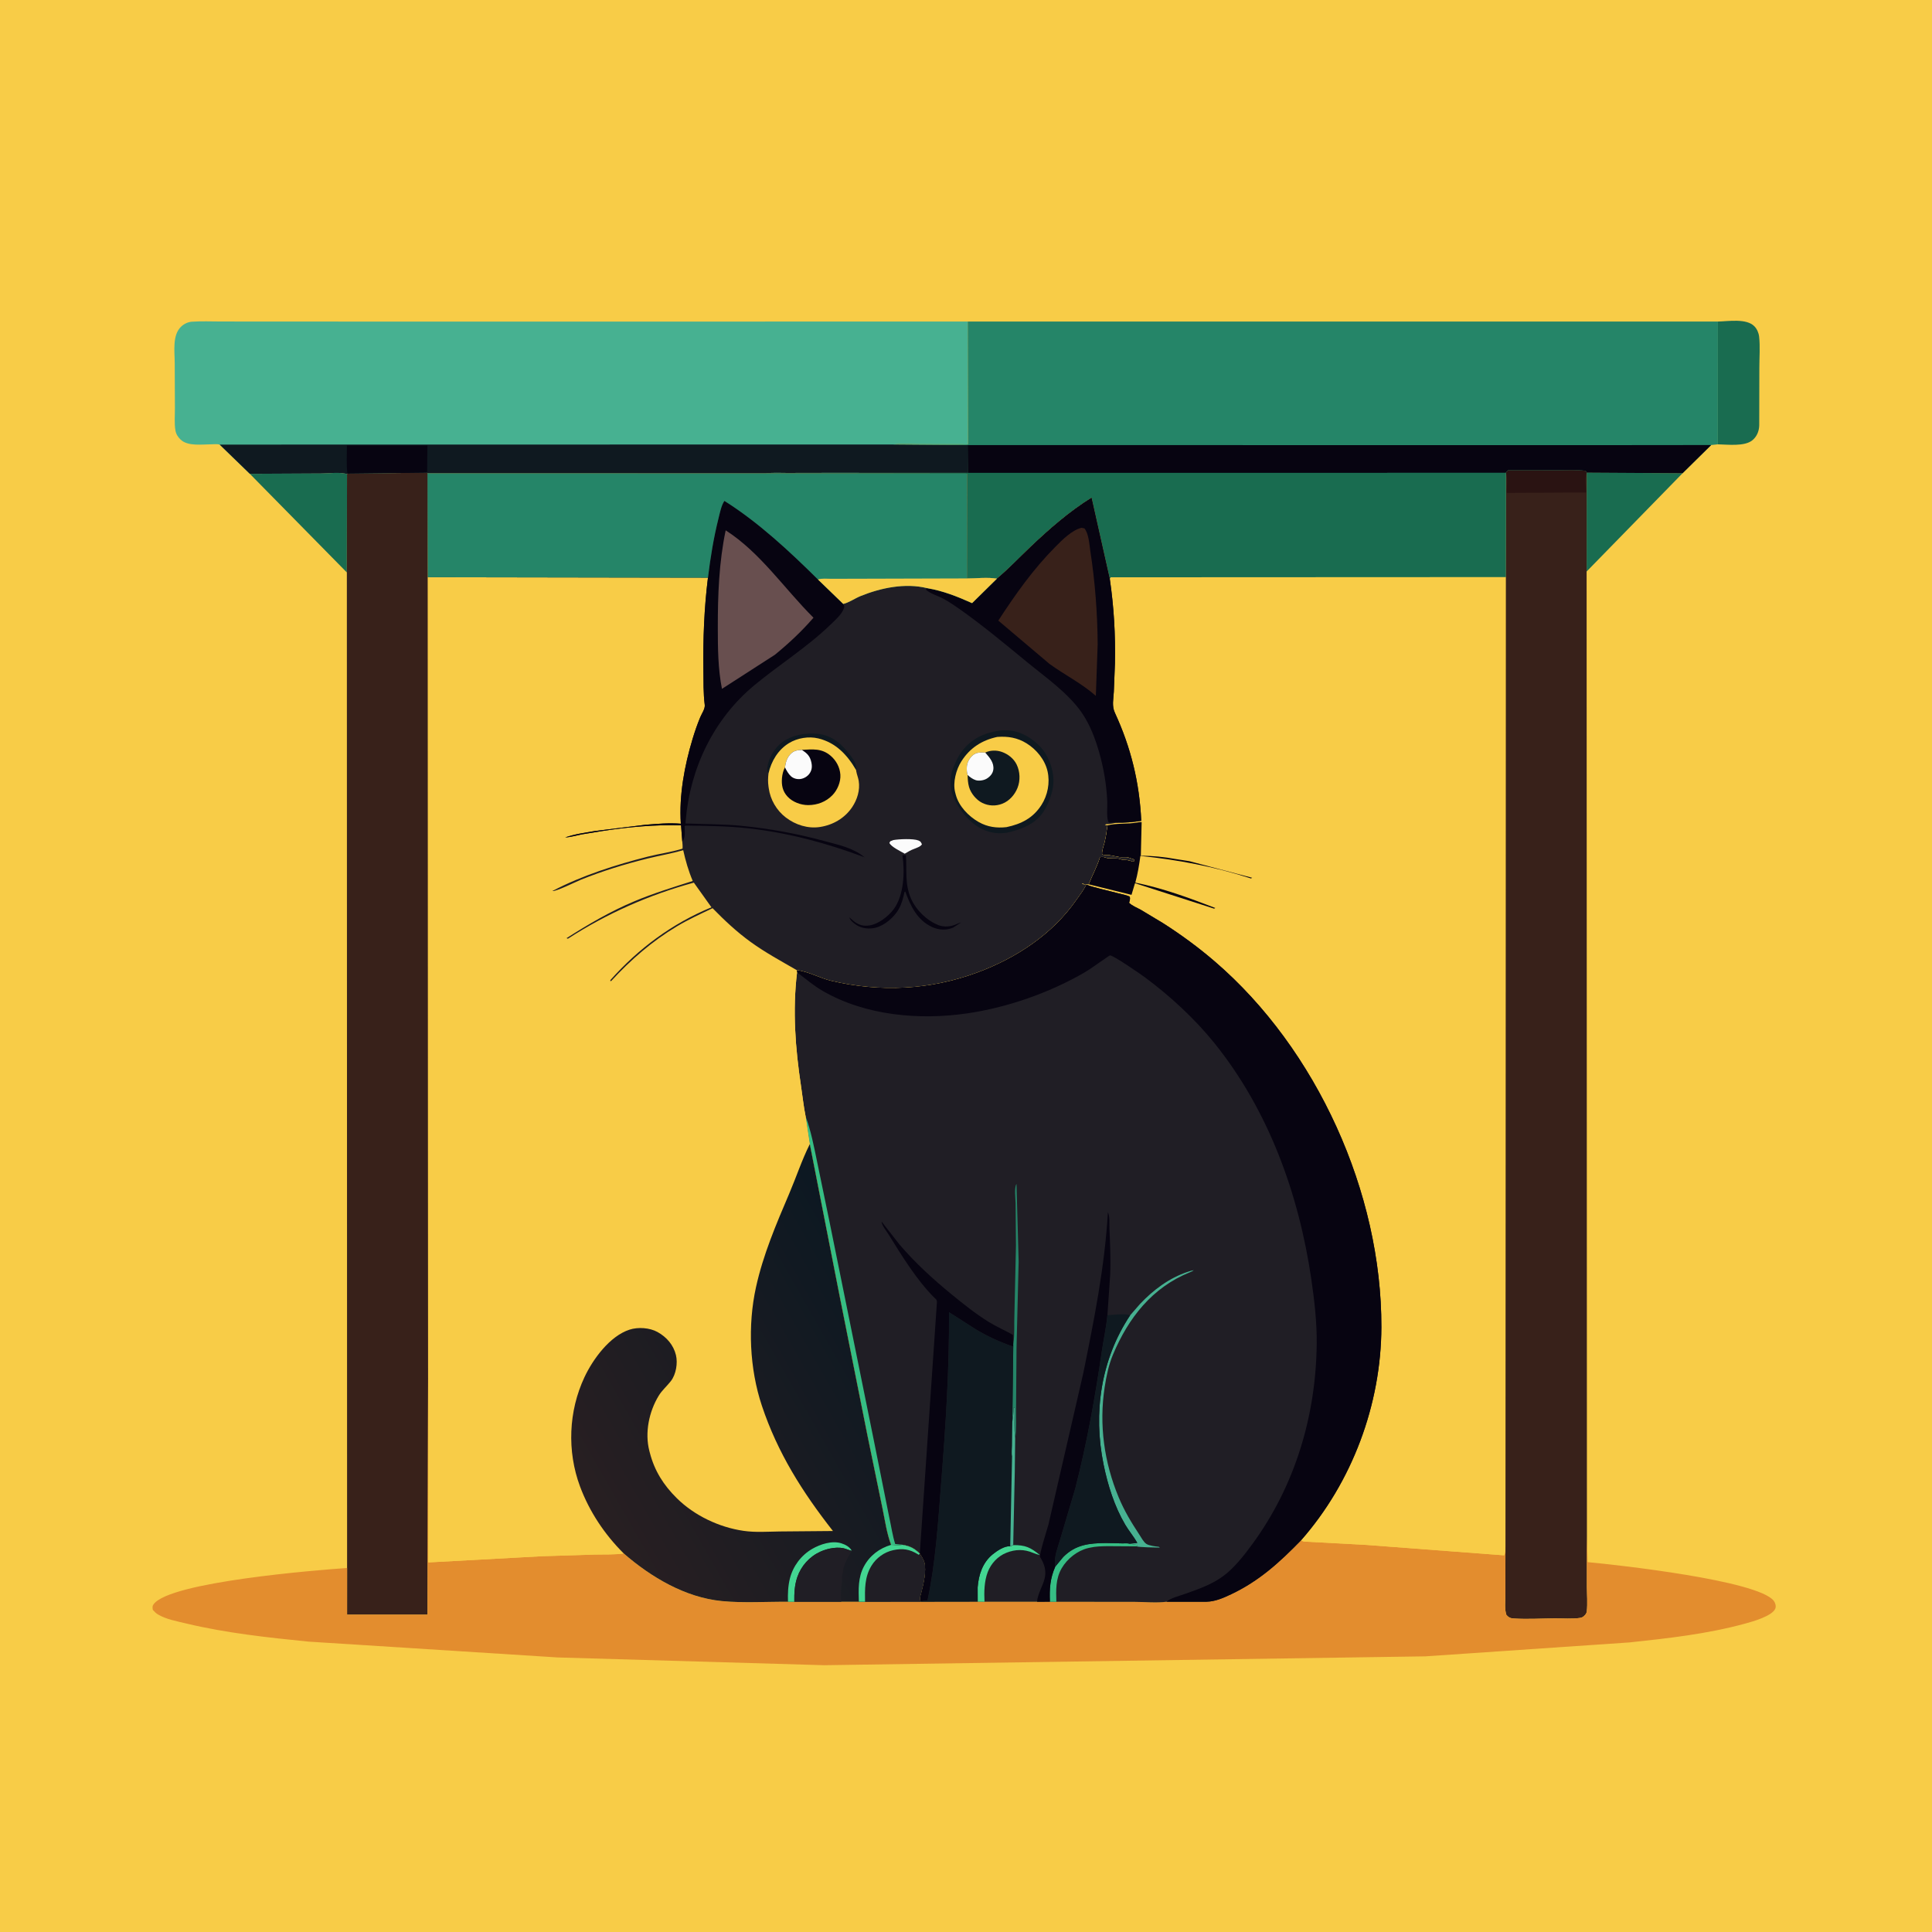
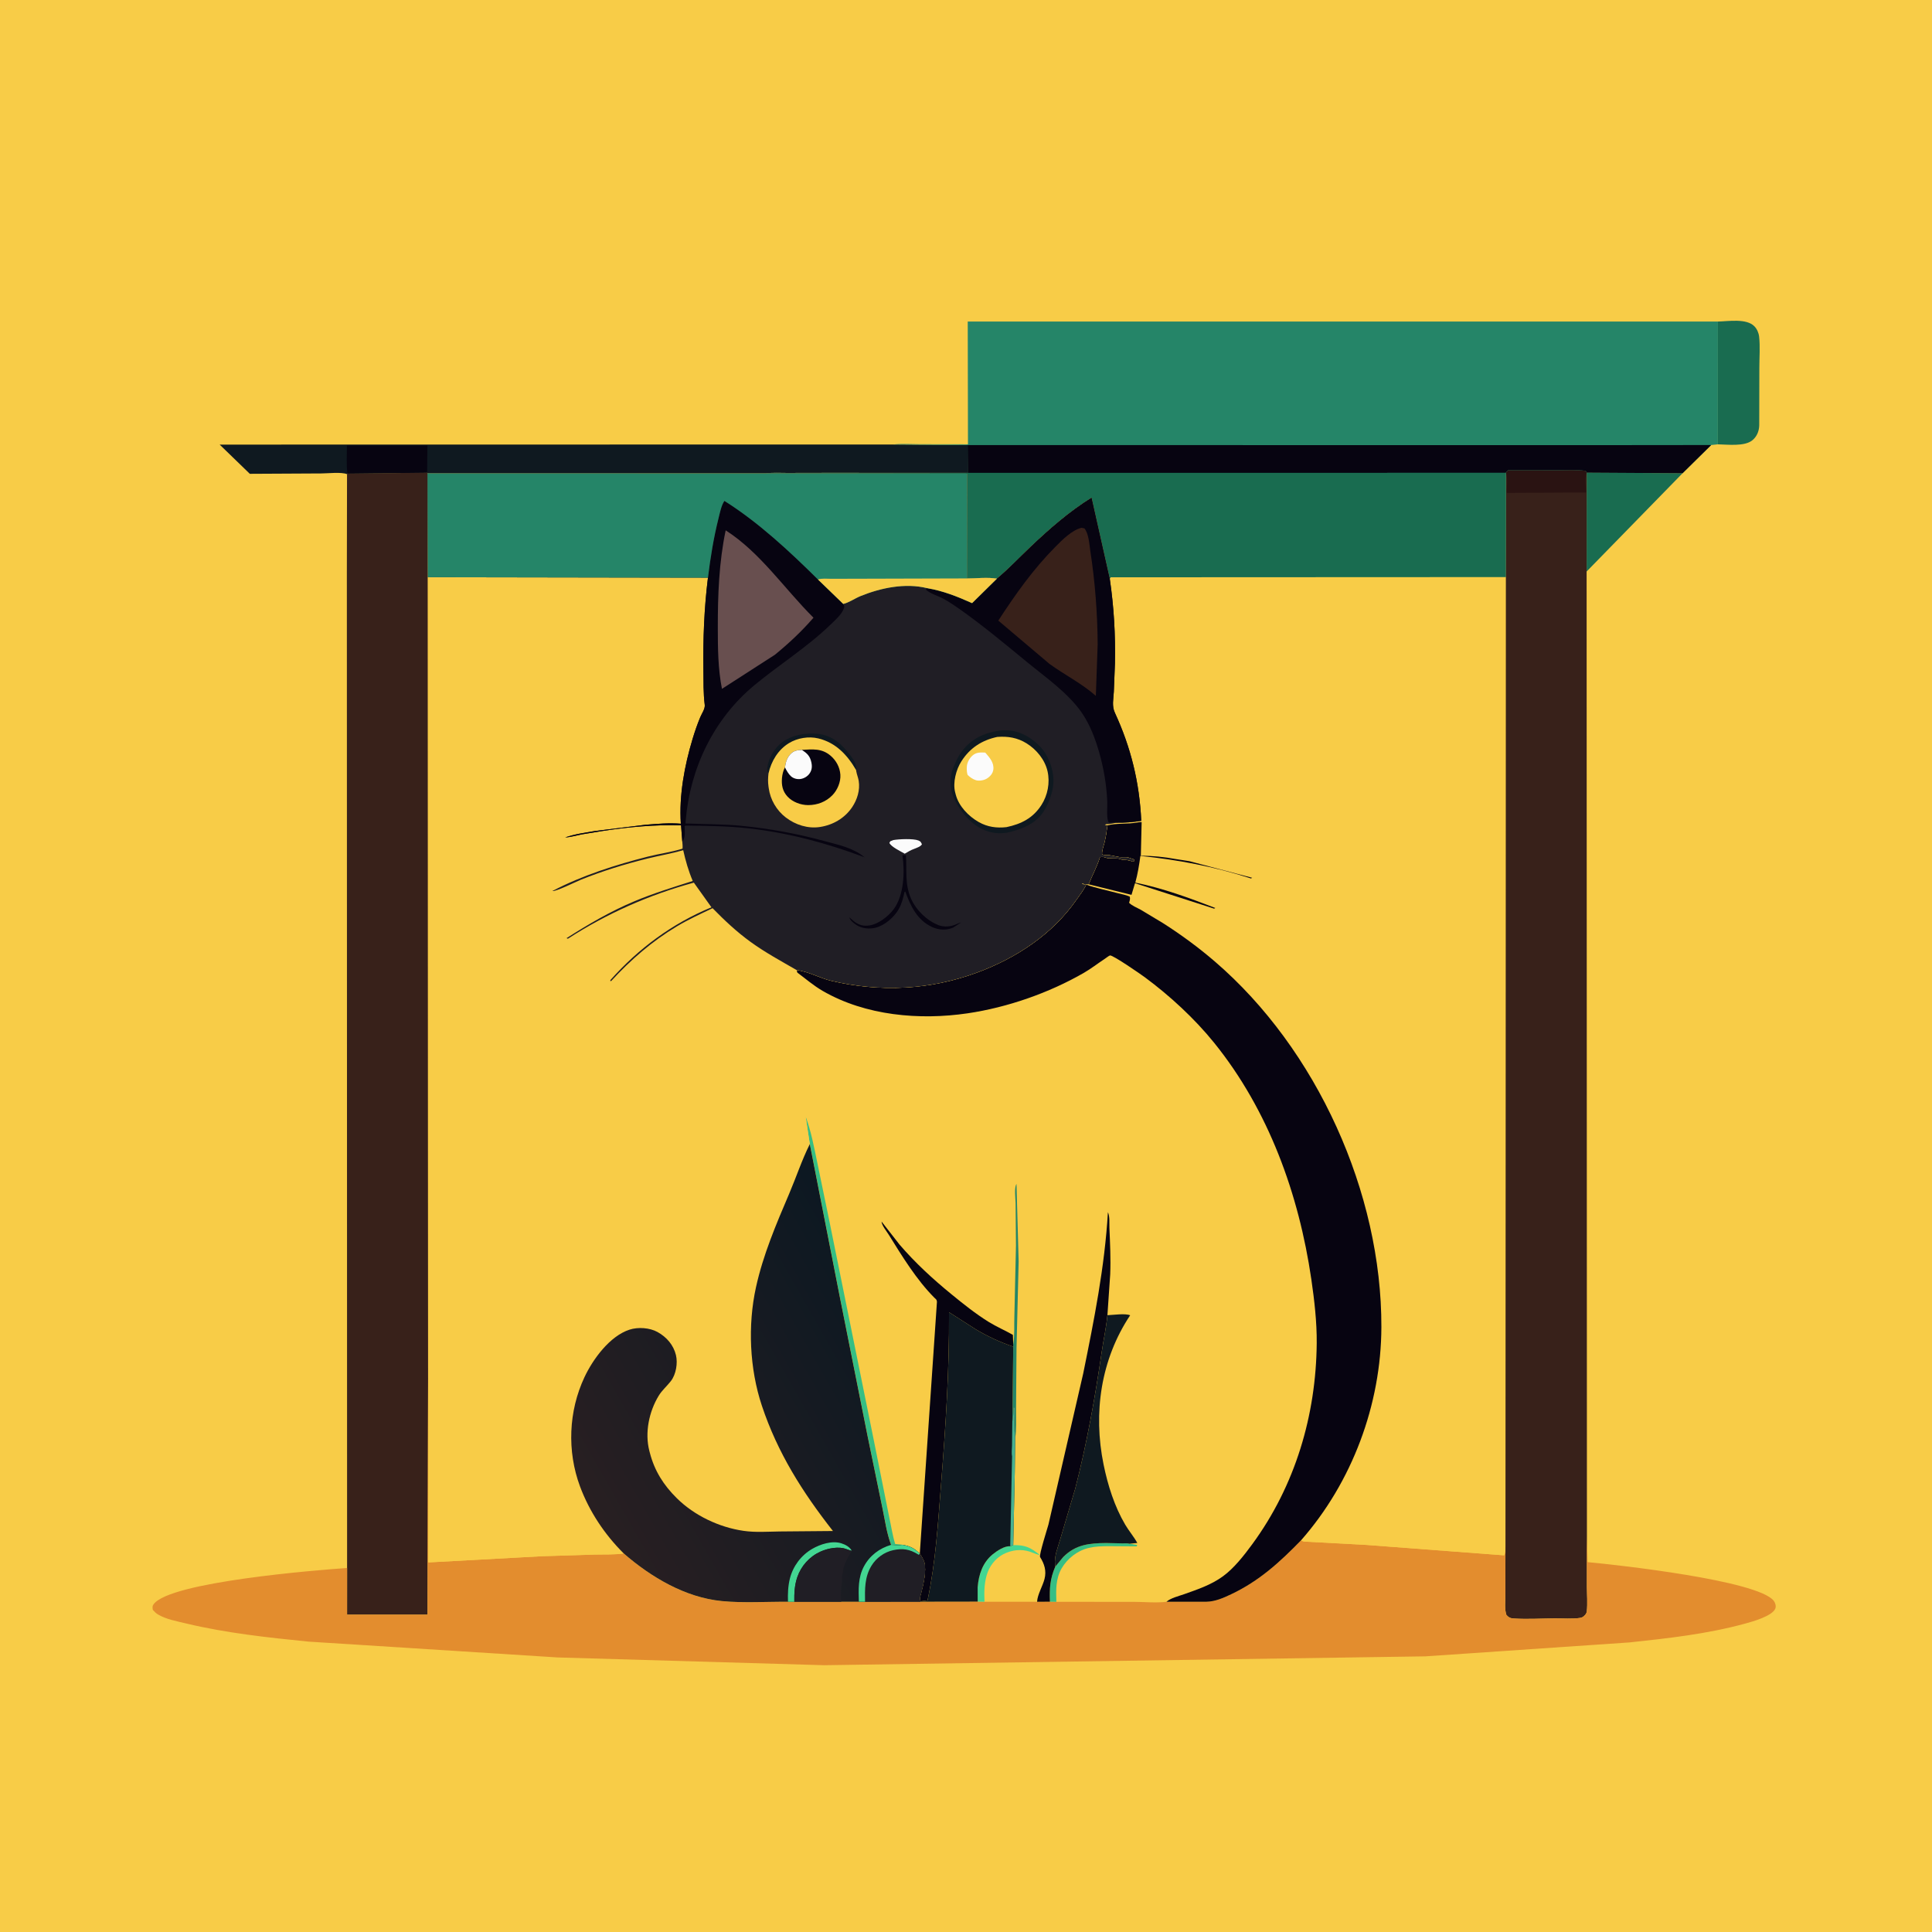
<svg xmlns="http://www.w3.org/2000/svg" version="1.1" style="display: block;" viewBox="0 0 2048 2048" width="1024" height="1024">
  <defs>
    <linearGradient id="Gradient1" gradientUnits="userSpaceOnUse" x1="965.269" y1="1409.73" x2="628.386" y2="1600.96">
      <stop class="stop0" offset="0" stop-opacity="1" stop-color="rgb(12,24,34)" />
      <stop class="stop1" offset="1" stop-opacity="1" stop-color="rgb(40,31,34)" />
    </linearGradient>
  </defs>
  <path transform="translate(0,0)" fill="rgb(248,204,71)" d="M -0 -0 L 2048 0 L 2048 2048 L -0 2048 L -0 -0 z" />
  <path transform="translate(0,0)" fill="rgb(25,108,80)" d="M 1681.91 501.014 L 1783.61 501.633 L 1681.88 605.827 L 1681.91 501.014 z" />
-   <path transform="translate(0,0)" fill="rgb(25,108,80)" d="M 264.824 502.265 L 340.456 501.87 C 347.483 501.869 361.732 500.131 367.862 502.631 L 367.686 606.842 L 264.824 502.265 z" />
  <path transform="translate(0,0)" fill="rgb(25,108,80)" d="M 1821.05 340.852 C 1832.05 340.619 1851.25 337.278 1859.65 345.815 C 1862.44 348.644 1864.26 352.74 1864.72 356.684 C 1865.94 367.286 1864.96 379.109 1864.98 389.822 L 1864.86 451 C 1864.66 457.14 1862.34 462.835 1857.5 466.771 C 1849.23 473.499 1831.22 471.204 1821.02 471.016 L 1821.05 340.852 z" />
  <path transform="translate(0,0)" fill="rgb(56,33,26)" d="M 368.256 502.009 L 452.767 501.067 L 453.178 501.774 L 453.558 611.866 L 453.809 1460.87 L 453.218 1711.66 L 367.907 1711.65 L 367.937 1662.13 L 367.686 606.842 L 367.862 502.631 L 368.256 502.009 z" />
  <path transform="translate(0,0)" fill="rgb(56,33,26)" d="M 1595.93 501.256 L 1598.5 498.51 L 1650.52 498.475 C 1660.48 498.465 1671.02 497.762 1680.89 499.094 L 1681.91 501.014 L 1681.88 605.827 L 1682.2 1628.48 L 1682.18 1682 C 1682.21 1690.39 1683 1699.68 1682.08 1708 C 1681.86 1709.98 1680.99 1711.25 1679.62 1712.6 C 1678.22 1713.97 1676.99 1714.75 1675 1715.05 C 1666.57 1716.35 1656.53 1715.49 1647.95 1715.57 C 1633.79 1715.69 1619.11 1716.56 1605 1715.71 C 1601.1 1715.48 1599.55 1714.79 1596.89 1712 C 1594.68 1705.92 1595.77 1697.15 1595.75 1690.69 L 1595.83 1639.72 L 1596.1 611.769 L 1596.3 501.645 L 1595.93 501.256 z" />
  <path transform="translate(0,0)" fill="rgb(42,19,18)" d="M 1595.93 501.256 L 1598.5 498.51 L 1650.52 498.475 C 1660.48 498.465 1671.02 497.762 1680.89 499.094 L 1681.91 501.014 L 1681.49 502.309 C 1679.93 507.573 1681.23 516.409 1681.37 522.056 L 1597.11 522.509 C 1597.14 517.465 1598.52 505.763 1596.3 501.645 L 1595.93 501.256 z" />
  <path transform="translate(0,0)" fill="rgb(227,141,46)" d="M 367.937 1662.13 L 367.907 1711.65 L 453.218 1711.66 L 453.809 1460.87 L 453.906 1461.93 L 454.072 1656.22 L 574.602 1649.66 L 629.737 1647.93 C 640 1647.65 651.038 1648.2 661.175 1646.71 C 690.065 1671.79 726.306 1693.43 765.264 1697.2 C 788.211 1699.42 812.212 1697.76 835.301 1697.94 L 842.007 1697.9 L 891.75 1697.94 L 910.418 1697.92 L 916.978 1697.93 L 975.679 1697.87 L 1036.4 1697.78 L 1043.61 1697.92 L 1099.36 1697.93 L 1112.95 1697.88 L 1119.78 1697.98 L 1202.41 1698.04 C 1213.28 1698.05 1225.82 1699.34 1236.51 1697.94 L 1279 1697.91 C 1288.25 1697.7 1296.78 1693.9 1305 1690.02 C 1334.68 1676.01 1356.53 1656.07 1379.16 1632.8 C 1380.47 1633.58 1381.58 1634.07 1383.13 1634.17 L 1448.44 1637.68 L 1594.5 1648.71 C 1595.83 1645.97 1595.66 1642.71 1595.83 1639.72 L 1595.75 1690.69 C 1595.77 1697.15 1594.68 1705.92 1596.89 1712 C 1599.55 1714.79 1601.1 1715.48 1605 1715.71 C 1619.11 1716.56 1633.79 1715.69 1647.95 1715.57 C 1656.53 1715.49 1666.57 1716.35 1675 1715.05 C 1676.99 1714.75 1678.22 1713.97 1679.62 1712.6 C 1680.99 1711.25 1681.86 1709.98 1682.08 1708 C 1683 1699.68 1682.21 1690.39 1682.18 1682 L 1682.2 1628.48 L 1683 1655.94 C 1714.87 1658.86 1862.4 1675.19 1880.08 1696.69 C 1881.73 1698.7 1882.92 1702.22 1882.01 1704.88 C 1879.17 1713.09 1857.14 1719.12 1849.5 1721.2 C 1809.31 1732.13 1768.71 1736.63 1727.43 1741.02 L 1510.97 1755.8 L 873.671 1765.19 L 591.156 1756.96 L 327 1740.18 C 283.606 1735.83 239.994 1731.15 197.5 1720.99 C 187.775 1718.67 176.047 1716.53 167.433 1711.39 C 165.289 1710.11 163.61 1708.34 161.957 1706.5 C 161.702 1703.83 161.23 1702.77 162.894 1700.5 C 180.283 1676.76 335.324 1664.39 367.937 1662.13 z" />
-   <path transform="translate(0,0)" fill="rgb(71,177,145)" d="M 232.861 471.297 C 230.36 470.521 227.017 470.966 224.392 470.969 C 214.489 470.977 199.25 473.375 191.503 466.052 C 188.694 463.396 186.68 460.261 185.992 456.412 C 184.661 448.961 185.471 440.062 185.42 432.438 L 185.218 384.909 C 185.199 372.829 182.413 355.163 192.084 346.159 C 195.224 343.236 199.208 341.322 203.5 341.02 C 213.637 340.305 224.112 340.803 234.287 340.808 L 291.252 340.839 L 466.571 340.918 L 1025.84 340.838 L 1026.09 470.966 L 974.873 470.883 C 965.69 470.872 955.803 470.142 946.714 471.185 L 1025.71 471.793 L 1025.83 501.319 L 878.029 501.255 L 834.209 501.34 C 826.865 501.387 818.907 500.797 811.683 501.839 L 453.178 501.774 L 452.767 501.067 L 368.256 502.009 L 367.862 502.631 C 361.732 500.131 347.483 501.869 340.456 501.87 L 264.824 502.265 L 232.861 471.297 z" />
  <path transform="translate(0,0)" fill="rgb(15,25,32)" d="M 232.861 471.297 L 946.714 471.185 L 1025.71 471.793 L 1025.83 501.319 L 878.029 501.255 L 834.209 501.34 C 826.865 501.387 818.907 500.797 811.683 501.839 L 453.178 501.774 L 452.767 501.067 L 368.256 502.009 L 367.862 502.631 C 361.732 500.131 347.483 501.869 340.456 501.87 L 264.824 502.265 L 232.861 471.297 z" />
  <path transform="translate(0,0)" fill="rgb(7,4,17)" d="M 368.256 502.009 C 367.051 492.421 367.79 481.961 367.717 472.266 L 453.089 472.215 L 452.767 501.067 L 368.256 502.009 z" />
  <path transform="translate(0,0)" fill="rgb(37,133,104)" d="M 1025.84 340.838 L 1821.05 340.852 L 1821.02 471.016 L 1813.93 471.747 L 1783.61 501.633 L 1681.91 501.014 L 1680.89 499.094 C 1671.02 497.762 1660.48 498.465 1650.52 498.475 L 1598.5 498.51 L 1595.93 501.256 L 1596.3 501.645 L 1596.1 611.769 L 1177.54 611.958 L 1176.44 613.722 L 1157.11 527.597 C 1133.46 542.293 1112.51 560.655 1092.38 579.767 C 1080.59 590.966 1069.34 602.94 1056.84 613.348 C 1047.14 611.834 1034.88 613.103 1024.96 613.144 L 1025.09 502.145 L 811.683 501.839 C 818.907 500.797 826.865 501.387 834.209 501.34 L 878.029 501.255 L 1025.83 501.319 L 1025.71 471.793 L 946.714 471.185 C 955.803 470.142 965.69 470.872 974.873 470.883 L 1026.09 470.966 L 1025.84 340.838 z" />
  <path transform="translate(0,0)" fill="rgb(7,4,17)" d="M 1025.71 471.793 L 1680.58 471.883 L 1813.93 471.747 L 1783.61 501.633 L 1681.91 501.014 L 1680.89 499.094 C 1671.02 497.762 1660.48 498.465 1650.52 498.475 L 1598.5 498.51 L 1595.93 501.256 L 1025.83 501.319 L 1025.71 471.793 z" />
  <path transform="translate(0,0)" fill="rgb(25,108,80)" d="M 1025.83 501.319 L 1595.93 501.256 L 1596.3 501.645 L 1596.1 611.769 L 1177.54 611.958 L 1176.44 613.722 L 1157.11 527.597 C 1133.46 542.293 1112.51 560.655 1092.38 579.767 C 1080.59 590.966 1069.34 602.94 1056.84 613.348 C 1047.14 611.834 1034.88 613.103 1024.96 613.144 L 1025.09 502.145 L 811.683 501.839 C 818.907 500.797 826.865 501.387 834.209 501.34 L 878.029 501.255 L 1025.83 501.319 z" />
  <path transform="translate(0,0)" fill="rgb(248,204,71)" d="M 1176.44 613.722 L 1177.54 611.958 L 1596.1 611.769 L 1595.83 1639.72 C 1595.66 1642.71 1595.83 1645.97 1594.5 1648.71 L 1448.44 1637.68 L 1383.13 1634.17 C 1381.58 1634.07 1380.47 1633.58 1379.16 1632.8 C 1433.33 1571.21 1464.1 1488.79 1464.32 1406.75 C 1464.7 1264.51 1395.97 1112.26 1287.8 1019.25 C 1270.53 1004.41 1252.25 990.946 1233.06 978.701 L 1209.47 964.509 C 1205.46 962.254 1200.14 960.28 1196.89 957 C 1197.62 954.462 1198.17 953.182 1197.64 950.5 C 1193.52 948.528 1189.25 948.004 1184.88 946.816 C 1173.86 943.816 1162.18 941.543 1151.43 937.74 C 1149.82 937.657 1148.52 937.482 1146.98 937 L 1147.5 936.423 C 1149.95 937.713 1151.25 937.448 1153.99 937.407 C 1157.96 927.602 1162.83 918.751 1166.06 908.5 C 1167.92 908.433 1169.77 908.169 1171.5 908.914 C 1176.08 910.885 1183.96 908.891 1188.52 910.936 C 1190.1 911.645 1189.13 911.405 1191.47 911.465 C 1193.55 911.519 1193.1 911.37 1194.85 911.7 L 1196.01 911.962 C 1197.39 912.249 1198.57 912.49 1199.91 912.987 L 1201 913.418 L 1202.49 912.5 L 1201.99 911.005 L 1197.5 909.51 C 1193.62 907.862 1190.45 909.159 1186.5 908.51 L 1176.5 906.629 C 1173.31 905.973 1171.25 907.222 1168.22 905.5 C 1168.04 901.229 1169.77 897.285 1170.78 893.185 C 1172.27 887.134 1173.14 881.075 1173.9 874.897 L 1171.22 874.524 L 1172.5 873.657 C 1175.89 873.631 1178.79 873.221 1182.08 872.378 L 1183.14 872.099 C 1191.61 872.32 1201.43 871.528 1209.79 870.115 C 1207.9 829.478 1198.87 792.422 1181.8 755.5 C 1178.45 748.245 1180.3 741.081 1180.7 733.333 L 1181.9 702.977 C 1182.49 672.764 1180.8 643.604 1176.44 613.722 z" />
  <path transform="translate(0,0)" fill="rgb(7,4,17)" d="M 1173.9 874.897 C 1183.93 872.36 1195.05 873.809 1205.27 871.882 C 1206.9 871.574 1208.52 871.511 1210.18 871.423 L 1209.34 907.084 C 1221.5 907.165 1234.12 908.357 1246.09 910.596 L 1260.79 912.891 L 1327.34 930.5 C 1325.55 931.382 1326.47 931.313 1324.58 930.708 C 1286.24 918.485 1248.82 911.418 1208.87 907.292 C 1207.55 916.951 1206.05 926.199 1203.48 935.618 C 1232.89 941.58 1260.39 951.748 1288.26 962.5 L 1287 963.189 L 1203.15 936.224 L 1199.44 948.577 L 1153.99 937.407 C 1157.96 927.602 1162.83 918.751 1166.06 908.5 C 1167.92 908.433 1169.77 908.169 1171.5 908.914 C 1176.08 910.885 1183.96 908.891 1188.52 910.936 C 1190.1 911.645 1189.13 911.405 1191.47 911.465 C 1193.55 911.519 1193.1 911.37 1194.85 911.7 L 1196.01 911.962 C 1197.39 912.249 1198.57 912.49 1199.91 912.987 L 1201 913.418 L 1202.49 912.5 L 1201.99 911.005 L 1197.5 909.51 C 1193.62 907.862 1190.45 909.159 1186.5 908.51 L 1176.5 906.629 C 1173.31 905.973 1171.25 907.222 1168.22 905.5 C 1168.04 901.229 1169.77 897.285 1170.78 893.185 C 1172.27 887.134 1173.14 881.075 1173.9 874.897 z" />
-   <path transform="translate(0,0)" fill="rgb(32,30,37)" d="M 1151.43 937.74 C 1162.18 941.543 1173.86 943.816 1184.88 946.816 C 1189.25 948.004 1193.52 948.528 1197.64 950.5 C 1198.17 953.182 1197.62 954.462 1196.89 957 C 1200.14 960.28 1205.46 962.254 1209.47 964.509 L 1233.06 978.701 C 1252.25 990.946 1270.53 1004.41 1287.8 1019.25 C 1395.97 1112.26 1464.7 1264.51 1464.32 1406.75 C 1464.1 1488.79 1433.33 1571.21 1379.16 1632.8 C 1356.53 1656.07 1334.68 1676.01 1305 1690.02 C 1296.78 1693.9 1288.25 1697.7 1279 1697.91 L 1236.51 1697.94 C 1225.82 1699.34 1213.28 1698.05 1202.41 1698.04 L 1119.78 1697.98 L 1112.95 1697.88 L 1099.36 1697.93 L 1043.61 1697.92 L 1036.4 1697.78 L 975.679 1697.87 L 975.837 1697.41 C 974.343 1694.75 975.635 1691.69 976.363 1688.91 C 978.676 1680.08 982.315 1664.95 979.846 1656.26 C 978.938 1653.05 976.7 1649.78 975.023 1646.91 C 969.071 1641.2 964.787 1638.95 956.644 1637.6 C 952.651 1638.31 948.641 1637.75 944.608 1637.61 C 939.945 1625.42 938.042 1611.22 935.362 1598.45 L 919.635 1522.2 L 890.1 1374.22 L 858.43 1212.8 L 854.016 1183.61 C 851.865 1173.1 850.742 1162.12 849.136 1151.48 C 843.08 1111.36 840.01 1071.2 844.907 1030.76 L 844.53 1028.35 C 856.944 1029.75 869.151 1036.88 881.401 1039.75 C 933.23 1051.91 985.673 1049.42 1035.67 1030.97 C 1076.93 1015.74 1115.45 990.514 1140.8 954.158 C 1144.51 948.835 1148.72 943.639 1151.43 937.74 z" />
  <path transform="translate(0,0)" fill="rgb(67,214,146)" d="M 1070.88 1639.13 L 1074.06 1637.88 C 1086.94 1637.73 1092.55 1640.4 1102.41 1648.48 C 1099.79 1647.85 1097.54 1647.15 1095.05 1646.09 C 1085.63 1642.09 1076.39 1642.21 1066.88 1645.98 C 1057.7 1649.62 1050.55 1657.32 1047.03 1666.5 C 1043.31 1676.21 1043.12 1687.64 1043.61 1697.92 L 1036.4 1697.78 L 1036.36 1682.61 C 1037.39 1669.24 1041.6 1656.36 1052.33 1647.62 C 1056.7 1644.06 1064.93 1638.49 1070.88 1639.13 z" />
  <path transform="translate(0,0)" fill="rgb(54,190,132)" d="M 1118.6 1660.75 L 1127.06 1650.5 C 1140.31 1637.21 1154.61 1635.86 1172.42 1635.65 L 1189.83 1636.05 C 1192.02 1636.1 1195.36 1635.72 1197.4 1636.4 L 1205.49 1637.7 L 1205.01 1639.19 L 1174.01 1638.99 C 1167.49 1639.11 1161.37 1639.2 1155 1640.69 L 1153.57 1641.01 C 1141.98 1643.76 1131.31 1652.3 1125.38 1662.5 C 1118.98 1673.51 1119.42 1685.66 1119.78 1697.98 L 1112.95 1697.88 C 1112.43 1683.94 1113.03 1673.62 1118.6 1660.75 z" />
  <path transform="translate(0,0)" fill="rgb(37,133,104)" d="M 1074.04 1425.03 L 1074.21 1424.06 C 1075.68 1414.68 1074.9 1404.82 1075.27 1395.33 L 1076.96 1320.41 L 1076.57 1275.31 C 1076.43 1270.19 1074.94 1259.06 1077.53 1255.02 L 1079.81 1337.34 L 1077.56 1428.61 L 1077.05 1495.19 C 1076.92 1504.69 1077.63 1515.16 1076.15 1524.52 C 1074.76 1514.38 1075.62 1502.8 1075.54 1492.5 L 1074.5 1492.31 C 1074.42 1497.41 1073.95 1502.05 1073.1 1507.06 L 1074.09 1427.55 L 1074.04 1425.03 z" />
-   <path transform="translate(0,0)" fill="rgb(71,177,145)" d="M 1198.02 1394.25 L 1208.37 1382.37 C 1222.52 1367.37 1239.29 1354.78 1259 1348.2 C 1261.17 1347.48 1263.2 1346.8 1265.49 1346.5 C 1264.03 1347.57 1263.02 1347.98 1261.38 1348.64 C 1221.3 1364.8 1196.15 1397.03 1179.83 1435.88 C 1175.21 1446.89 1172.79 1458.75 1170.99 1470.5 C 1164.9 1510.28 1170.43 1550.23 1185.86 1587.27 C 1191.67 1601.24 1199.21 1613.87 1207.56 1626.46 C 1209.61 1629.54 1212.22 1634.76 1215.39 1636.72 C 1218.16 1638.43 1225.05 1639.36 1228.35 1639.65 L 1229.5 1640.54 C 1225.92 1640.52 1206.06 1640.16 1205.01 1639.19 L 1205.49 1637.7 L 1197.4 1636.4 L 1205.6 1635.63 C 1201.9 1628.85 1196.72 1622.91 1192.78 1616.23 C 1181.39 1596.95 1174.31 1574.33 1169.84 1552.47 C 1158.66 1497.74 1166.88 1441.05 1198.02 1394.25 z" />
  <path transform="translate(0,0)" fill="rgb(54,190,132)" d="M 854.016 1183.61 C 859.783 1199.15 862.818 1215.37 866.176 1231.56 L 879.209 1294.62 L 926.005 1525.42 L 942.718 1608.8 C 944.762 1618.08 946.114 1627.64 948.94 1636.7 L 956.58 1637.44 L 956.644 1637.6 C 952.651 1638.31 948.641 1637.75 944.608 1637.61 C 939.945 1625.42 938.042 1611.22 935.362 1598.45 L 919.635 1522.2 L 890.1 1374.22 L 858.43 1212.8 L 854.016 1183.61 z" />
  <path transform="translate(0,0)" fill="rgb(7,4,17)" d="M 1099.36 1697.93 C 1099.69 1690.39 1105.3 1681.34 1107.23 1673.8 C 1109.45 1665.13 1107.15 1657.87 1102.54 1650.56 C 1101.24 1648.49 1110.29 1620.12 1111.38 1616.17 L 1148.25 1455.99 C 1159.79 1399.11 1171.05 1343.1 1174.44 1285 C 1176.57 1289.71 1175.8 1296.38 1176.02 1301.5 C 1176.71 1317.95 1177.53 1334.39 1176.86 1350.87 L 1173.91 1394.15 C 1172.63 1407.4 1169.75 1420.24 1167.83 1433.39 C 1160.7 1482.15 1152.06 1530.3 1139.78 1578.06 L 1123.79 1632.01 C 1121.26 1640.79 1117.42 1649.53 1118.41 1658.82 L 1118.6 1660.75 C 1113.03 1673.62 1112.43 1683.94 1112.95 1697.88 L 1099.36 1697.93 z" />
  <path transform="translate(0,0)" fill="rgb(15,25,32)" d="M 1173.91 1394.15 C 1180.29 1393.95 1192.53 1392.01 1198.02 1394.25 C 1166.88 1441.05 1158.66 1497.74 1169.84 1552.47 C 1174.31 1574.33 1181.39 1596.95 1192.78 1616.23 C 1196.72 1622.91 1201.9 1628.85 1205.6 1635.63 L 1197.4 1636.4 C 1195.36 1635.72 1192.02 1636.1 1189.83 1636.05 L 1172.42 1635.65 C 1154.61 1635.86 1140.31 1637.21 1127.06 1650.5 L 1118.6 1660.75 L 1118.41 1658.82 C 1117.42 1649.53 1121.26 1640.79 1123.79 1632.01 L 1139.78 1578.06 C 1152.06 1530.3 1160.7 1482.15 1167.83 1433.39 C 1169.75 1420.24 1172.63 1407.4 1173.91 1394.15 z" />
  <path transform="translate(0,0)" fill="rgb(7,4,17)" d="M 975.023 1646.91 L 993.203 1379.97 C 993.061 1377.49 992.043 1377.2 990.466 1375.63 C 971.602 1356.75 956.149 1331.44 942.092 1308.81 C 939.954 1305.37 934.5 1298.66 934.5 1294.9 L 953.503 1319.26 C 970.202 1338.71 988.644 1355.66 1008.44 1371.85 C 1021.11 1382.22 1034.15 1392.67 1048.09 1401.31 C 1056.44 1406.49 1065.27 1410.18 1073.7 1415 L 1074.04 1425.03 L 1074.09 1427.55 C 1060.29 1422.79 1047.08 1416.75 1034.54 1409.26 L 1005.99 1391 C 1006.4 1452.08 1002.39 1512.41 997.577 1573.24 C 994.287 1614.81 991.917 1655.63 983.231 1696.5 L 975.837 1697.41 C 974.343 1694.75 975.635 1691.69 976.363 1688.91 C 978.676 1680.08 982.315 1664.95 979.846 1656.26 C 978.938 1653.05 976.7 1649.78 975.023 1646.91 z" />
  <path transform="translate(0,0)" fill="rgb(15,25,32)" d="M 975.837 1697.41 L 983.231 1696.5 C 991.917 1655.63 994.287 1614.81 997.577 1573.24 C 1002.39 1512.41 1006.4 1452.08 1005.99 1391 L 1034.54 1409.26 C 1047.08 1416.75 1060.29 1422.79 1074.09 1427.55 L 1073.1 1507.06 C 1073.95 1502.05 1074.42 1497.41 1074.5 1492.31 L 1075.54 1492.5 C 1075.62 1502.8 1074.76 1514.38 1076.15 1524.52 L 1075.72 1560.3 L 1074.06 1637.88 L 1070.88 1639.13 C 1064.93 1638.49 1056.7 1644.06 1052.33 1647.62 C 1041.6 1656.36 1037.39 1669.24 1036.36 1682.61 L 1036.4 1697.78 L 975.679 1697.87 L 975.837 1697.41 z" />
  <path transform="translate(0,0)" fill="rgb(71,177,145)" d="M 1073.1 1507.06 C 1073.95 1502.05 1074.42 1497.41 1074.5 1492.31 L 1075.54 1492.5 C 1075.62 1502.8 1074.76 1514.38 1076.15 1524.52 L 1075.72 1560.3 L 1074.06 1637.88 L 1070.88 1639.13 L 1072.83 1543.57 C 1072.09 1540.56 1072.74 1535.83 1072.78 1532.62 L 1073.1 1507.06 z" />
  <path transform="translate(0,0)" fill="rgb(7,4,17)" d="M 1151.43 937.74 C 1162.18 941.543 1173.86 943.816 1184.88 946.816 C 1189.25 948.004 1193.52 948.528 1197.64 950.5 C 1198.17 953.182 1197.62 954.462 1196.89 957 C 1200.14 960.28 1205.46 962.254 1209.47 964.509 L 1233.06 978.701 C 1252.25 990.946 1270.53 1004.41 1287.8 1019.25 C 1395.97 1112.26 1464.7 1264.51 1464.32 1406.75 C 1464.1 1488.79 1433.33 1571.21 1379.16 1632.8 C 1356.53 1656.07 1334.68 1676.01 1305 1690.02 C 1296.78 1693.9 1288.25 1697.7 1279 1697.91 L 1236.51 1697.94 C 1241.05 1693.91 1249.54 1691.93 1255.32 1689.88 C 1269.61 1684.81 1283.83 1680.05 1296.25 1671.04 C 1308.18 1662.4 1318.84 1648.65 1327.5 1636.85 C 1372.9 1574.93 1395.12 1500.34 1395.78 1423.79 C 1395.98 1401.51 1393.27 1378.01 1390.05 1356 C 1376.85 1265.87 1344.8 1176.88 1287.03 1105.38 C 1266.26 1079.67 1240.1 1055.55 1213.5 1035.88 C 1209.23 1032.72 1179.78 1012.36 1176.68 1012.8 C 1175.73 1012.93 1172.15 1015.72 1171.15 1016.37 C 1163.65 1021.3 1156.66 1026.81 1148.86 1031.31 C 1111.96 1052.56 1067.91 1067.93 1025.73 1074.15 C 974.747 1081.67 917.517 1076.66 872.185 1050.46 C 862.235 1044.72 854.054 1037.52 844.907 1030.76 L 844.53 1028.35 C 856.944 1029.75 869.151 1036.88 881.401 1039.75 C 933.23 1051.91 985.673 1049.42 1035.67 1030.97 C 1076.93 1015.74 1115.45 990.514 1140.8 954.158 C 1144.51 948.835 1148.72 943.639 1151.43 937.74 z" />
  <path transform="translate(0,0)" fill="rgb(248,204,71)" d="M 453.178 501.774 L 811.683 501.839 L 1025.09 502.145 L 1024.96 613.144 C 1034.88 613.103 1047.14 611.834 1056.84 613.348 C 1069.34 602.94 1080.59 590.966 1092.38 579.767 C 1112.51 560.655 1133.46 542.293 1157.11 527.597 L 1176.44 613.722 C 1180.8 643.604 1182.49 672.764 1181.9 702.977 L 1180.7 733.333 C 1180.3 741.081 1178.45 748.245 1181.8 755.5 C 1198.87 792.422 1207.9 829.478 1209.79 870.115 C 1201.43 871.528 1191.61 872.32 1183.14 872.099 L 1182.08 872.378 C 1178.79 873.221 1175.89 873.631 1172.5 873.657 L 1171.22 874.524 L 1173.9 874.897 C 1173.14 881.075 1172.27 887.134 1170.78 893.185 C 1169.77 897.285 1168.04 901.229 1168.22 905.5 C 1171.25 907.222 1173.31 905.973 1176.5 906.629 L 1186.5 908.51 C 1190.45 909.159 1193.62 907.862 1197.5 909.51 L 1201.99 911.005 L 1202.49 912.5 L 1201 913.418 L 1199.91 912.987 C 1198.57 912.49 1197.39 912.249 1196.01 911.962 L 1194.85 911.7 C 1193.1 911.37 1193.55 911.519 1191.47 911.465 C 1189.13 911.405 1190.1 911.645 1188.52 910.936 C 1183.96 908.891 1176.08 910.885 1171.5 908.914 C 1169.77 908.169 1167.92 908.433 1166.06 908.5 C 1162.83 918.751 1157.96 927.602 1153.99 937.407 C 1151.25 937.448 1149.95 937.713 1147.5 936.423 L 1146.98 937 C 1148.52 937.482 1149.82 937.657 1151.43 937.74 C 1148.72 943.639 1144.51 948.835 1140.8 954.158 C 1115.45 990.514 1076.93 1015.74 1035.67 1030.97 C 985.673 1049.42 933.23 1051.91 881.401 1039.75 C 869.151 1036.88 856.944 1029.75 844.53 1028.35 L 844.907 1030.76 C 840.01 1071.2 843.08 1111.36 849.136 1151.48 C 850.742 1162.12 851.865 1173.1 854.016 1183.61 L 858.43 1212.8 L 890.1 1374.22 L 919.635 1522.2 L 935.362 1598.45 C 938.042 1611.22 939.945 1625.42 944.608 1637.61 C 948.641 1637.75 952.651 1638.31 956.644 1637.6 C 964.787 1638.95 969.071 1641.2 975.023 1646.91 C 976.7 1649.78 978.938 1653.05 979.846 1656.26 C 982.315 1664.95 978.676 1680.08 976.363 1688.91 C 975.635 1691.69 974.343 1694.75 975.837 1697.41 L 975.679 1697.87 L 916.978 1697.93 L 910.418 1697.92 L 891.75 1697.94 L 842.007 1697.9 L 835.301 1697.94 C 812.212 1697.76 788.211 1699.42 765.264 1697.2 C 726.306 1693.43 690.065 1671.79 661.175 1646.71 C 651.038 1648.2 640 1647.65 629.737 1647.93 L 574.602 1649.66 L 454.072 1656.22 L 453.906 1461.93 L 453.809 1460.87 L 453.558 611.866 L 453.178 501.774 z" />
  <path transform="translate(0,0)" fill="url(#Gradient1)" d="M 858.43 1212.8 L 890.1 1374.22 L 919.635 1522.2 L 935.362 1598.45 C 938.042 1611.22 939.945 1625.42 944.608 1637.61 C 948.641 1637.75 952.651 1638.31 956.644 1637.6 C 964.787 1638.95 969.071 1641.2 975.023 1646.91 C 976.7 1649.78 978.938 1653.05 979.846 1656.26 C 982.315 1664.95 978.676 1680.08 976.363 1688.91 C 975.635 1691.69 974.343 1694.75 975.837 1697.41 L 975.679 1697.87 L 916.978 1697.93 L 910.418 1697.92 L 891.75 1697.94 L 842.007 1697.9 L 835.301 1697.94 C 812.212 1697.76 788.211 1699.42 765.264 1697.2 C 726.306 1693.43 690.065 1671.79 661.175 1646.71 C 640.934 1626.6 624.776 1602.39 614.817 1575.62 C 600.954 1538.35 602.656 1495.88 619.548 1459.88 C 628.549 1440.69 646.416 1416.28 667.291 1409.5 C 676.395 1406.54 688.687 1407.38 697.051 1412.03 C 706.609 1417.33 713.923 1425.7 716.528 1436.43 C 718.62 1445.05 716.598 1456.97 711.157 1464 C 707.045 1469.31 701.782 1473.74 698.259 1479.52 C 687.974 1496.4 683.338 1518.71 688.36 1538.1 L 688.864 1540 C 693.81 1559.16 703.378 1574.23 717.391 1588.11 C 735.978 1606.51 762.228 1618.98 788.045 1622.74 C 800.839 1624.61 813.635 1623.59 826.5 1623.42 L 882.961 1622.93 C 850.625 1581.69 824.277 1540.12 807.588 1490.02 C 794.54 1450.86 792.507 1404.81 801.378 1364.49 C 808.97 1329.99 822.8 1297.64 836.605 1265.3 C 844.021 1247.92 849.985 1229.68 858.43 1212.8 z" />
  <path transform="translate(0,0)" fill="rgb(67,214,146)" d="M 835.301 1697.94 C 835.005 1689.69 835.308 1681.24 837.345 1673.2 C 840.664 1660.1 849.241 1648.7 860.938 1641.9 C 869.469 1636.94 881.999 1632.83 891.875 1635.97 C 896.301 1637.38 900.863 1639.85 902.97 1643.97 C 901.086 1643.42 899.226 1642.94 897.406 1642.21 C 889.14 1638.89 877.499 1641.27 869.684 1644.81 C 858.086 1650.06 849.229 1659.95 845.118 1672 C 842.253 1680.4 841.877 1689.12 842.007 1697.9 L 835.301 1697.94 z" />
  <path transform="translate(0,0)" fill="rgb(32,30,37)" d="M 842.007 1697.9 C 841.877 1689.12 842.253 1680.4 845.118 1672 C 849.229 1659.95 858.086 1650.06 869.684 1644.81 C 877.499 1641.27 889.14 1638.89 897.406 1642.21 C 899.226 1642.94 901.086 1643.42 902.97 1643.97 C 899.491 1649.7 896.457 1654.54 894.515 1661 L 893.994 1662.5 C 893.351 1664.58 893.919 1666.53 893.046 1668.45 C 891.818 1671.16 893.004 1674.63 892.5 1677.51 C 891.38 1683.91 890.885 1691.29 891.75 1697.94 L 842.007 1697.9 z" />
  <path transform="translate(0,0)" fill="rgb(32,30,37)" d="M 944.608 1637.61 C 948.641 1637.75 952.651 1638.31 956.644 1637.6 C 964.787 1638.95 969.071 1641.2 975.023 1646.91 C 976.7 1649.78 978.938 1653.05 979.846 1656.26 C 982.315 1664.95 978.676 1680.08 976.363 1688.91 C 975.635 1691.69 974.343 1694.75 975.837 1697.41 L 975.679 1697.87 L 916.978 1697.93 L 910.418 1697.92 C 910.056 1684.95 909.497 1672.13 915.853 1660.37 C 922.05 1648.9 932.227 1641.24 944.608 1637.61 z" />
  <path transform="translate(0,0)" fill="rgb(67,214,146)" d="M 944.608 1637.61 C 948.641 1637.75 952.651 1638.31 956.644 1637.6 C 964.787 1638.95 969.071 1641.2 975.023 1646.91 L 973.951 1648.2 L 972.832 1647.5 C 964.198 1642.2 956.742 1641.04 946.791 1643.25 C 937.265 1645.36 928.807 1651.47 923.75 1659.82 C 916.47 1671.83 916.788 1684.39 916.978 1697.93 L 910.418 1697.92 C 910.056 1684.95 909.497 1672.13 915.853 1660.37 C 922.05 1648.9 932.227 1641.24 944.608 1637.61 z" />
  <path transform="translate(0,0)" fill="rgb(32,30,37)" d="M 453.178 501.774 L 811.683 501.839 L 1025.09 502.145 L 1024.96 613.144 C 1034.88 613.103 1047.14 611.834 1056.84 613.348 C 1069.34 602.94 1080.59 590.966 1092.38 579.767 C 1112.51 560.655 1133.46 542.293 1157.11 527.597 L 1176.44 613.722 C 1180.8 643.604 1182.49 672.764 1181.9 702.977 L 1180.7 733.333 C 1180.3 741.081 1178.45 748.245 1181.8 755.5 C 1198.87 792.422 1207.9 829.478 1209.79 870.115 C 1201.43 871.528 1191.61 872.32 1183.14 872.099 L 1182.08 872.378 C 1178.79 873.221 1175.89 873.631 1172.5 873.657 L 1171.22 874.524 L 1173.9 874.897 C 1173.14 881.075 1172.27 887.134 1170.78 893.185 C 1169.77 897.285 1168.04 901.229 1168.22 905.5 C 1171.25 907.222 1173.31 905.973 1176.5 906.629 L 1186.5 908.51 C 1190.45 909.159 1193.62 907.862 1197.5 909.51 L 1201.99 911.005 L 1202.49 912.5 L 1201 913.418 L 1199.91 912.987 C 1198.57 912.49 1197.39 912.249 1196.01 911.962 L 1194.85 911.7 C 1193.1 911.37 1193.55 911.519 1191.47 911.465 C 1189.13 911.405 1190.1 911.645 1188.52 910.936 C 1183.96 908.891 1176.08 910.885 1171.5 908.914 C 1169.77 908.169 1167.92 908.433 1166.06 908.5 C 1162.83 918.751 1157.96 927.602 1153.99 937.407 C 1151.25 937.448 1149.95 937.713 1147.5 936.423 L 1146.98 937 C 1148.52 937.482 1149.82 937.657 1151.43 937.74 C 1148.72 943.639 1144.51 948.835 1140.8 954.158 C 1115.45 990.514 1076.93 1015.74 1035.67 1030.97 C 985.673 1049.42 933.23 1051.91 881.401 1039.75 C 869.151 1036.88 856.944 1029.75 844.53 1028.35 C 827.908 1018.75 811.303 1009.79 795.711 998.505 C 780.99 987.849 768.036 975.684 755.356 962.719 C 742.555 968.859 729.859 974.598 717.644 981.907 C 691.197 997.731 668.659 1017.36 647.842 1039.95 L 647.028 1039.95 L 646.962 1039 C 676.975 1005.3 712.377 979.064 754.17 961.764 L 735.518 935.627 C 688.109 948.557 643.242 968.376 602 995.072 L 600.542 994.5 C 623.705 979.736 646.833 966.19 672.203 955.5 C 692.513 946.942 713.393 940.57 734.343 933.862 C 729.784 923.146 726.777 912.581 724.235 901.249 C 712.013 904.78 699.172 906.94 686.782 909.987 C 662.699 915.911 638.497 923.358 615.504 932.65 C 611.245 934.37 588.526 945.581 585.562 944.5 C 617.055 927.995 652.634 916.714 687 907.976 C 698.912 904.948 711.895 903.301 723.5 899.588 C 723.769 897.092 723.451 894.59 723.255 892.097 L 721.949 874.896 C 694.604 873.986 665.137 876.737 638.104 880.979 L 616.634 884.5 C 610.815 885.64 605.027 887.427 599.098 887.716 C 608.95 884.177 620.082 882.751 630.396 880.954 L 683.827 874.329 C 696.649 873.28 708.839 872.152 721.722 873.168 C 719.722 843.3 725.578 811.671 734.203 783.158 C 736.544 775.416 739.194 767.674 742.317 760.209 C 743.863 756.516 747.585 751.283 747.067 747.228 C 745.505 734.997 745.793 722.168 745.631 709.838 C 745.206 677.312 746.433 644.658 750.47 612.365 L 453.558 611.866 L 453.178 501.774 z" />
  <path transform="translate(0,0)" fill="rgb(251,251,251)" d="M 947.005 890.5 C 952.87 889.439 968.182 888.78 973.5 890.922 C 976.039 891.944 976.202 892.686 977.284 895 C 975.755 897.578 971.811 898.669 969.149 899.805 C 965.508 901.083 962.371 902.995 959.055 904.947 C 954.918 902.528 944.514 897.627 942.791 893.5 L 943.777 891.751 L 947.005 890.5 z" />
  <path transform="translate(0,0)" fill="rgb(15,25,32)" d="M 814.634 819.882 C 813.375 817.926 813.052 816.316 813.334 813.966 C 814.517 804.09 820.679 793.436 828.427 787.359 C 838.665 779.33 854.191 776.35 867 777.893 C 883.16 779.839 892.628 789.162 901.985 801.5 C 905.384 805.982 908.302 810.619 907.506 816.318 C 898.303 800.419 886.087 787.267 867.497 782.774 C 857.304 780.31 845.352 782.268 836.387 787.711 C 824.807 794.741 817.587 806.895 814.634 819.882 z" />
  <path transform="translate(0,0)" fill="rgb(7,4,17)" d="M 956.618 906.5 L 960.335 906.5 C 961.428 922.576 958.937 937.24 965.763 952.656 C 971.159 964.843 982.581 975.994 994.993 980.75 C 1000.68 982.928 1007.67 982.39 1013.15 979.944 C 1015.1 979.075 1016.86 978.375 1018.92 977.793 L 1010.3 983.332 C 1003.19 986.39 995.22 985.9 988.253 982.764 C 972.333 975.597 965.245 960.458 959.62 945.062 L 958.836 945.5 C 957.519 951.676 955.885 957.941 952.796 963.5 C 947.955 972.214 937.964 980.883 928.206 983.399 C 921.636 985.093 913.706 984.315 907.979 980.61 C 905.295 978.873 901.054 975.692 900.36 972.428 L 905.046 976.5 C 910.41 980.667 915.169 981.99 921.963 980.955 C 931.119 979.56 941.908 971.211 947.359 963.802 C 958.255 948.989 959.24 924.26 956.618 906.5 z" />
  <path transform="translate(0,0)" fill="rgb(248,204,71)" d="M 814.634 819.882 C 817.587 806.895 824.807 794.741 836.387 787.711 C 845.352 782.268 857.304 780.31 867.497 782.774 C 886.087 787.267 898.303 800.419 907.506 816.318 L 907.663 817.522 C 908.254 821.021 909.716 824.262 910.276 827.788 C 911.832 837.597 908.711 847.662 903.222 855.774 C 895.421 867.305 883.025 874.494 869.375 876.617 C 856.454 878.627 843.279 874.443 833.005 866.576 C 823.173 859.048 816.594 847.762 814.888 835.5 L 814.617 833.617 C 813.963 828.788 814.086 824.701 814.634 819.882 z" />
  <path transform="translate(0,0)" fill="rgb(7,4,17)" d="M 850.05 794.898 C 861.562 794.256 871.173 793.099 880.583 801.187 C 886.434 806.216 890.28 813.411 890.816 821.145 C 891.351 828.867 887.714 837.481 882.355 842.987 C 875.556 849.972 866.402 853.434 856.73 853.438 C 848.899 853.442 840.194 850.228 834.827 844.436 C 829.514 838.702 828.286 832.2 828.937 824.623 C 829.237 821.129 830.322 816.502 832.082 813.487 C 832.879 808.205 834.023 803.523 837.796 799.521 C 841.411 795.686 844.992 795.187 850.05 794.898 z" />
  <path transform="translate(0,0)" fill="rgb(251,251,251)" d="M 832.082 813.487 C 832.879 808.205 834.023 803.523 837.796 799.521 C 841.411 795.686 844.992 795.187 850.05 794.898 C 855.529 798.549 858.622 801.394 860.058 808 C 861.025 812.446 860.775 816.26 858.081 820.058 C 855.901 823.134 852.047 825.378 848.305 825.806 C 844.805 826.206 841.045 825.237 838.422 822.838 C 835.712 820.361 833.747 816.726 832.082 813.487 z" />
  <path transform="translate(0,0)" fill="rgb(15,25,32)" d="M 1060.08 774.337 C 1066.44 773.906 1071.78 774.058 1078 775.868 C 1090.6 779.535 1103.72 789.744 1109.79 801.482 L 1110.37 802.634 C 1116.64 814.736 1118.56 828.142 1114.62 841.35 L 1114.1 843 C 1112.24 849.169 1109.33 855.83 1105.67 861.175 C 1096.87 874.025 1081.27 879.769 1066.73 882.845 C 1058.44 883.819 1051.88 883.209 1044.09 880.184 C 1028.88 874.276 1016.16 858.312 1010.07 843.488 C 1006.8 835.521 1006.81 822.491 1010.16 814.557 C 1012.77 808.362 1015.17 802.503 1019.2 797.04 C 1029.67 782.866 1043.04 776.956 1060.08 774.337 z" />
  <path transform="translate(0,0)" fill="rgb(248,204,71)" d="M 1057.08 781.175 C 1068.45 780.322 1078.44 781.924 1088.21 787.978 C 1098.75 794.505 1107.67 805.376 1110.45 817.636 C 1113.19 829.773 1110.6 843.056 1103.85 853.5 C 1094.94 867.281 1082.52 873.502 1066.91 876.799 C 1056.44 877.961 1046.82 876.674 1037.52 871.415 C 1026.64 865.267 1016.33 854.582 1013.13 842.311 L 1012.81 841 L 1012.47 839.736 C 1009.9 829.4 1013.51 815.792 1019.15 806.957 C 1028.19 792.797 1040.81 784.719 1057.08 781.175 z" />
-   <path transform="translate(0,0)" fill="rgb(15,25,32)" d="M 1044.41 797.778 C 1049.63 795.138 1056.58 795.091 1062.1 797.086 C 1068.68 799.462 1074.63 804.109 1077.72 810.5 C 1081.34 817.985 1081.71 827.412 1078.63 835.127 C 1075.68 842.506 1069.99 849.027 1062.5 851.964 C 1055.49 854.711 1047.97 854.41 1041.24 851.104 C 1034.96 848.025 1029.16 840.989 1027.23 834.267 C 1026.04 830.123 1025.8 825.794 1025.72 821.509 C 1024.79 818.692 1024.74 815.825 1024.88 812.879 C 1025.11 808.191 1027.7 803.63 1031.25 800.588 C 1035.01 797.353 1039.73 797.532 1044.41 797.778 z" />
  <path transform="translate(0,0)" fill="rgb(251,251,251)" d="M 1025.72 821.509 C 1024.79 818.692 1024.74 815.825 1024.88 812.879 C 1025.11 808.191 1027.7 803.63 1031.25 800.588 C 1035.01 797.353 1039.73 797.532 1044.41 797.778 C 1048.93 802.911 1054 808.523 1052.94 815.966 C 1052.35 820.135 1049.4 823.345 1045.91 825.433 C 1042.92 827.218 1037.77 828.104 1034.4 827.021 C 1031.15 825.976 1028.2 823.81 1025.72 821.509 z" />
  <path transform="translate(0,0)" fill="rgb(7,4,17)" d="M 750.47 612.365 C 753.065 591.129 756.425 570.245 761.647 549.478 C 763.038 543.946 764.623 535.615 767.903 530.974 C 803.904 553.614 836.891 584.388 867.045 614.24 L 893.875 640.179 C 894.699 642.036 895.387 642.418 894.704 644.454 C 892.406 651.299 885.425 657.24 880.335 662.174 C 855.757 685.99 826.066 704.497 799.72 726.327 C 756.573 762.078 731.508 814.312 726.875 869.792 L 726.71 872.895 C 746.426 873.732 766.565 873.473 786.172 875.425 C 816.145 878.41 845.228 883.725 874.281 891.652 C 885.649 894.753 896.793 897.062 907.275 902.676 L 908.522 903.328 C 911.438 904.873 913.947 906.755 916.532 908.794 C 876.604 893.792 835.656 882.743 793.192 878.049 C 771.103 875.608 748.889 875.431 726.688 875.158 L 725.745 875.706 C 725.729 881.001 726.932 887.952 723.255 892.097 L 721.949 874.896 C 694.604 873.986 665.137 876.737 638.104 880.979 L 616.634 884.5 C 610.815 885.64 605.027 887.427 599.098 887.716 C 608.95 884.177 620.082 882.751 630.396 880.954 L 683.827 874.329 C 696.649 873.28 708.839 872.152 721.722 873.168 C 719.722 843.3 725.578 811.671 734.203 783.158 C 736.544 775.416 739.194 767.674 742.317 760.209 C 743.863 756.516 747.585 751.283 747.067 747.228 C 745.505 734.997 745.793 722.168 745.631 709.838 C 745.206 677.312 746.433 644.658 750.47 612.365 z" />
  <path transform="translate(0,0)" fill="rgb(104,79,79)" d="M 769.255 562.181 C 806.029 585.702 831.594 624.284 862.323 654.786 C 849.744 669.36 836.279 681.905 821.402 694.084 L 765.316 730.202 C 761.088 709.241 760.932 686.591 760.912 665.255 C 760.88 630.674 762.134 596.126 769.255 562.181 z" />
  <path transform="translate(0,0)" fill="rgb(7,4,17)" d="M 1056.84 613.348 C 1069.34 602.94 1080.59 590.966 1092.38 579.767 C 1112.51 560.655 1133.46 542.293 1157.11 527.597 L 1176.44 613.722 C 1180.8 643.604 1182.49 672.764 1181.9 702.977 L 1180.7 733.333 C 1180.3 741.081 1178.45 748.245 1181.8 755.5 C 1198.87 792.422 1207.9 829.478 1209.79 870.115 C 1201.43 871.528 1191.61 872.32 1183.14 872.099 C 1180.6 871.819 1178.05 871.957 1175.5 871.996 C 1172.59 869.069 1173.95 854.785 1173.76 850.001 C 1173.04 832.408 1170.08 814.857 1165.29 797.916 C 1161.14 783.253 1155.4 768.033 1146.68 755.438 C 1132.17 734.491 1108.2 717.847 1088.67 701.806 C 1065.71 682.954 1042.41 663.51 1018.17 646.33 C 1012.33 642.198 1006.44 638.179 1000.16 634.758 C 994.221 631.526 986.368 629.538 981.425 624.987 L 982.726 623.449 C 999.582 626.245 1014.96 632.389 1030.45 639.336 L 1056.84 613.348 z" />
  <path transform="translate(0,0)" fill="rgb(56,33,26)" d="M 1146.35 559.5 L 1149.5 560.082 C 1154.18 565.613 1154.72 577.178 1155.81 584.251 C 1160.81 616.66 1163.38 650.215 1163.57 683.003 L 1161.64 737.667 C 1147.07 724.67 1128.34 715.274 1112.49 703.752 L 1058.25 657.866 C 1076.48 629.861 1095.13 603.492 1118.74 579.655 C 1126.05 572.281 1136.09 562.096 1146.35 559.5 z" />
  <path transform="translate(0,0)" fill="rgb(37,133,104)" d="M 453.178 501.774 L 811.683 501.839 L 1025.09 502.145 L 1024.96 613.144 C 1034.88 613.103 1047.14 611.834 1056.84 613.348 L 1030.45 639.336 C 1014.96 632.389 999.582 626.245 982.726 623.449 C 959.593 617.762 933.773 623.071 912.067 631.916 C 906.373 634.236 899.651 638.914 893.875 640.179 L 867.045 614.24 C 836.891 584.388 803.904 553.614 767.903 530.974 C 764.623 535.615 763.038 543.946 761.647 549.478 C 756.425 570.245 753.065 591.129 750.47 612.365 L 453.558 611.866 L 453.178 501.774 z" />
  <path transform="translate(0,0)" fill="rgb(248,204,71)" d="M 1024.96 613.144 C 1034.88 613.103 1047.14 611.834 1056.84 613.348 L 1030.45 639.336 C 1014.96 632.389 999.582 626.245 982.726 623.449 C 959.593 617.762 933.773 623.071 912.067 631.916 C 906.373 634.236 899.651 638.914 893.875 640.179 L 867.045 614.24 C 871.459 612.926 876.396 613.5 880.981 613.535 L 906.246 613.481 L 1024.96 613.144 z" />
</svg>